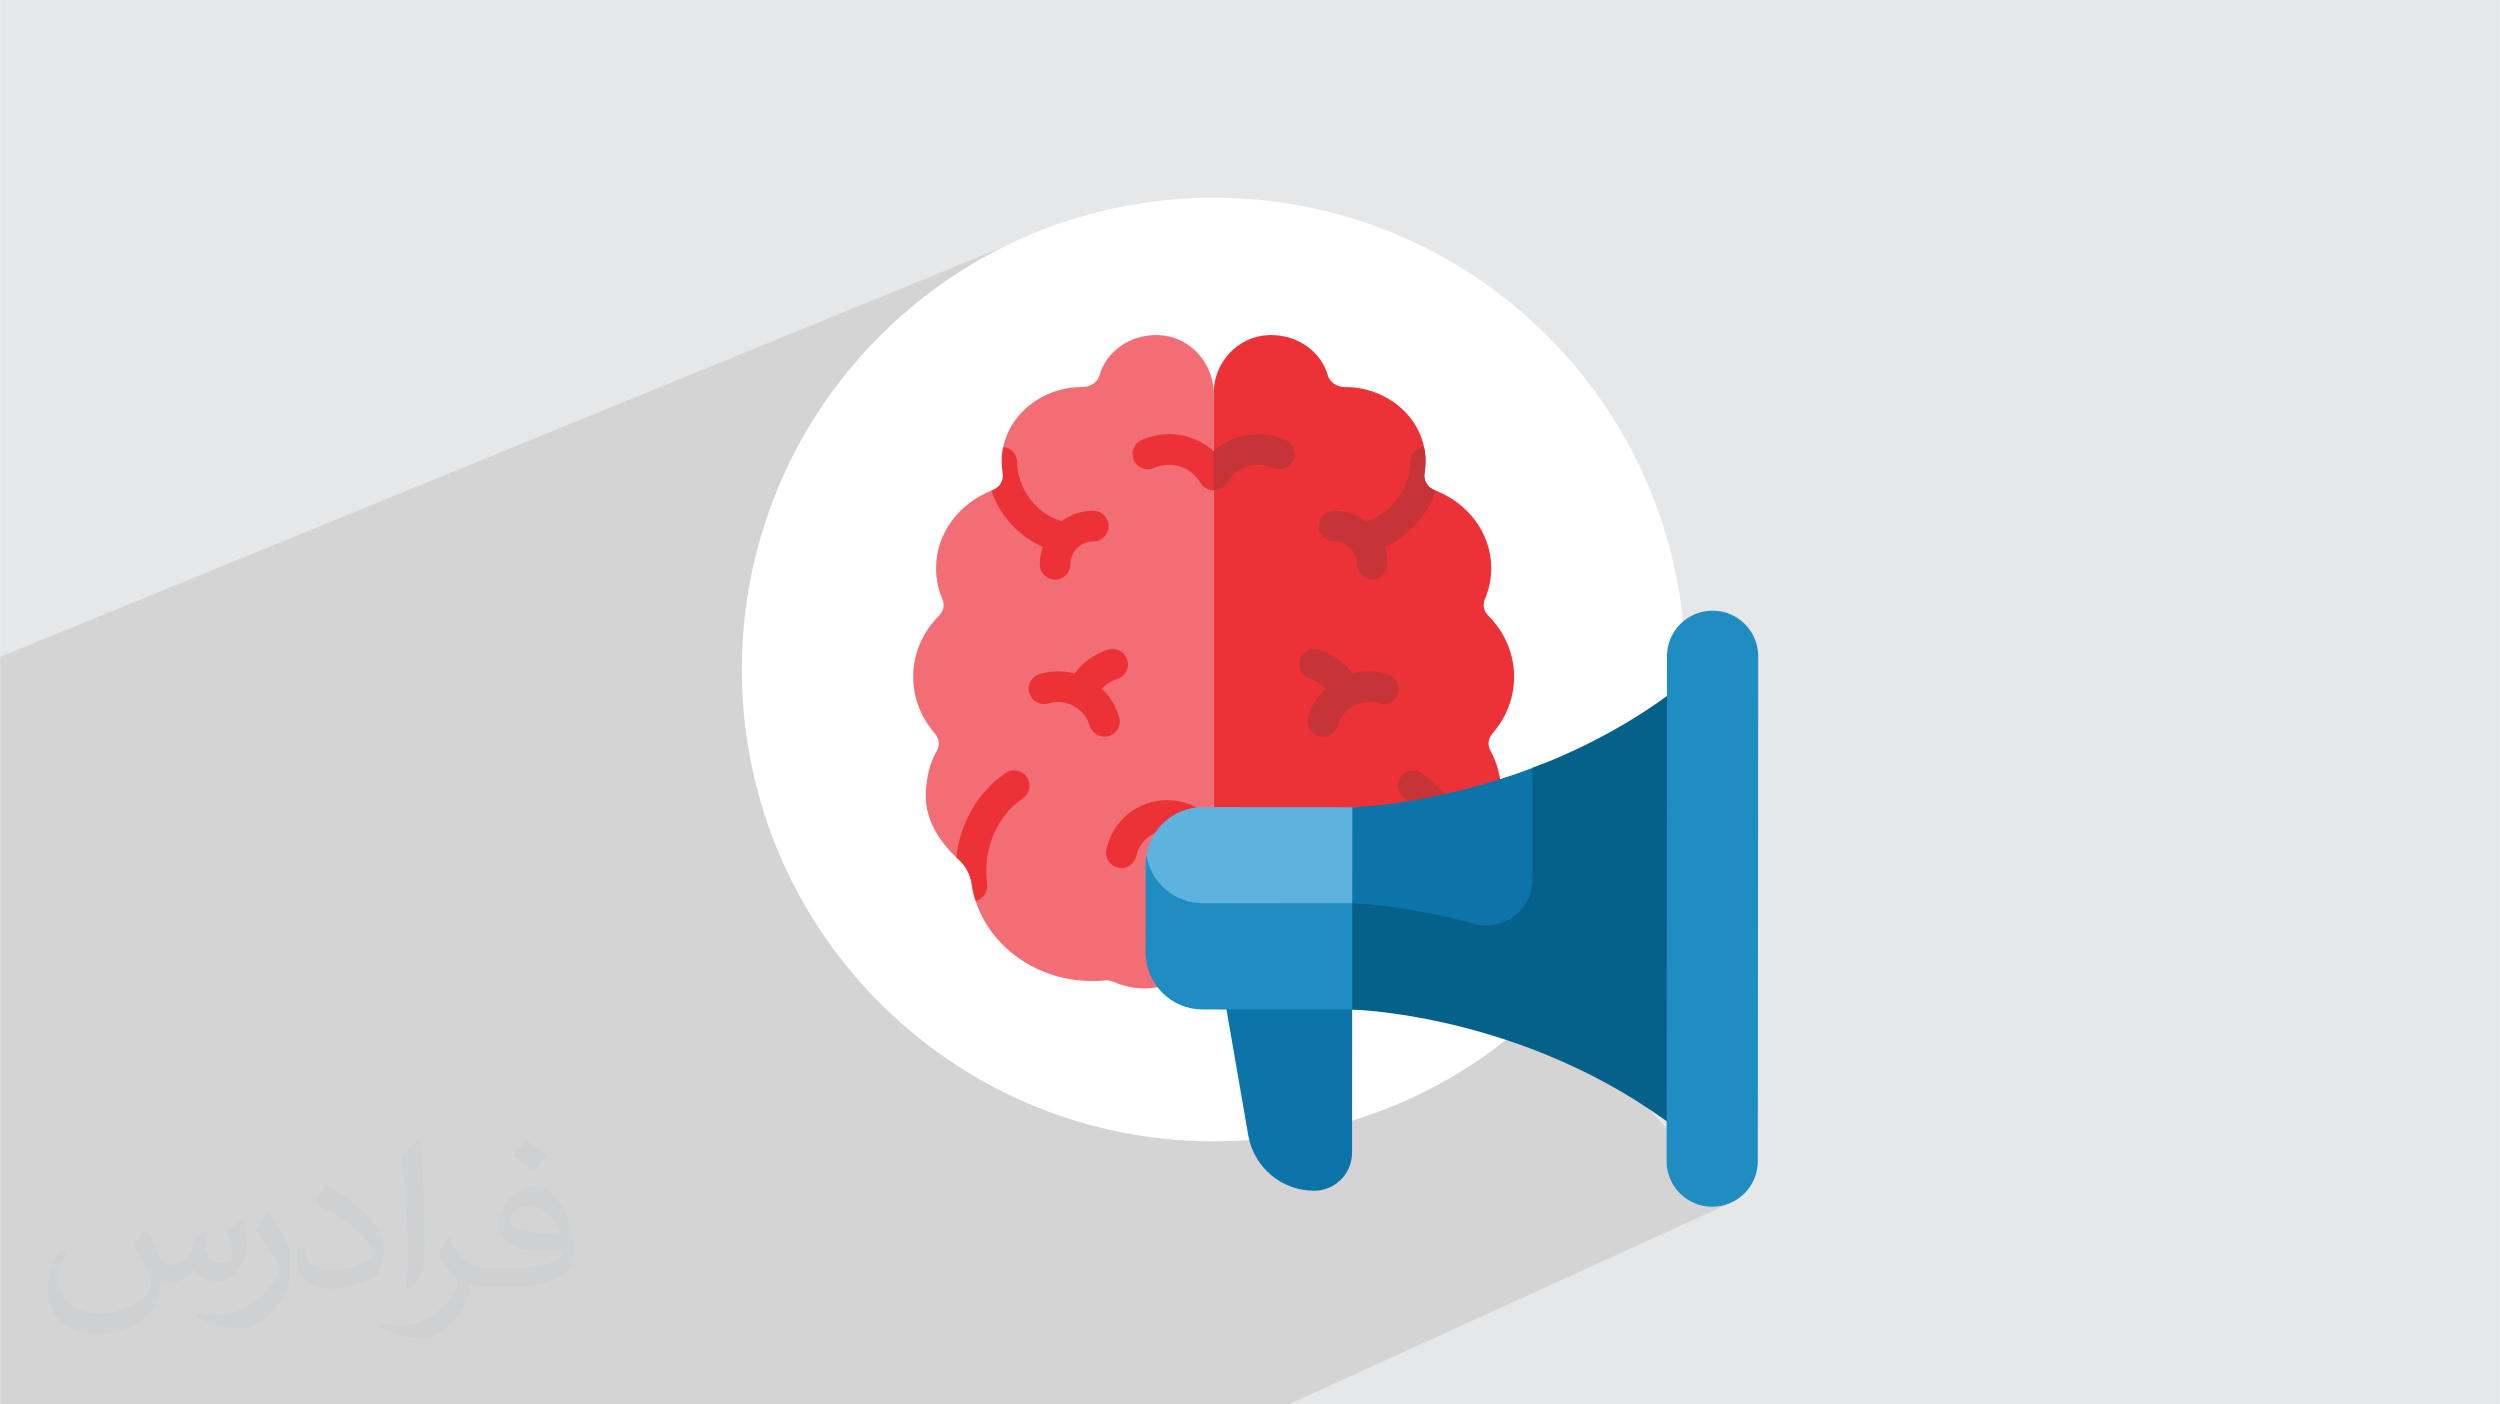
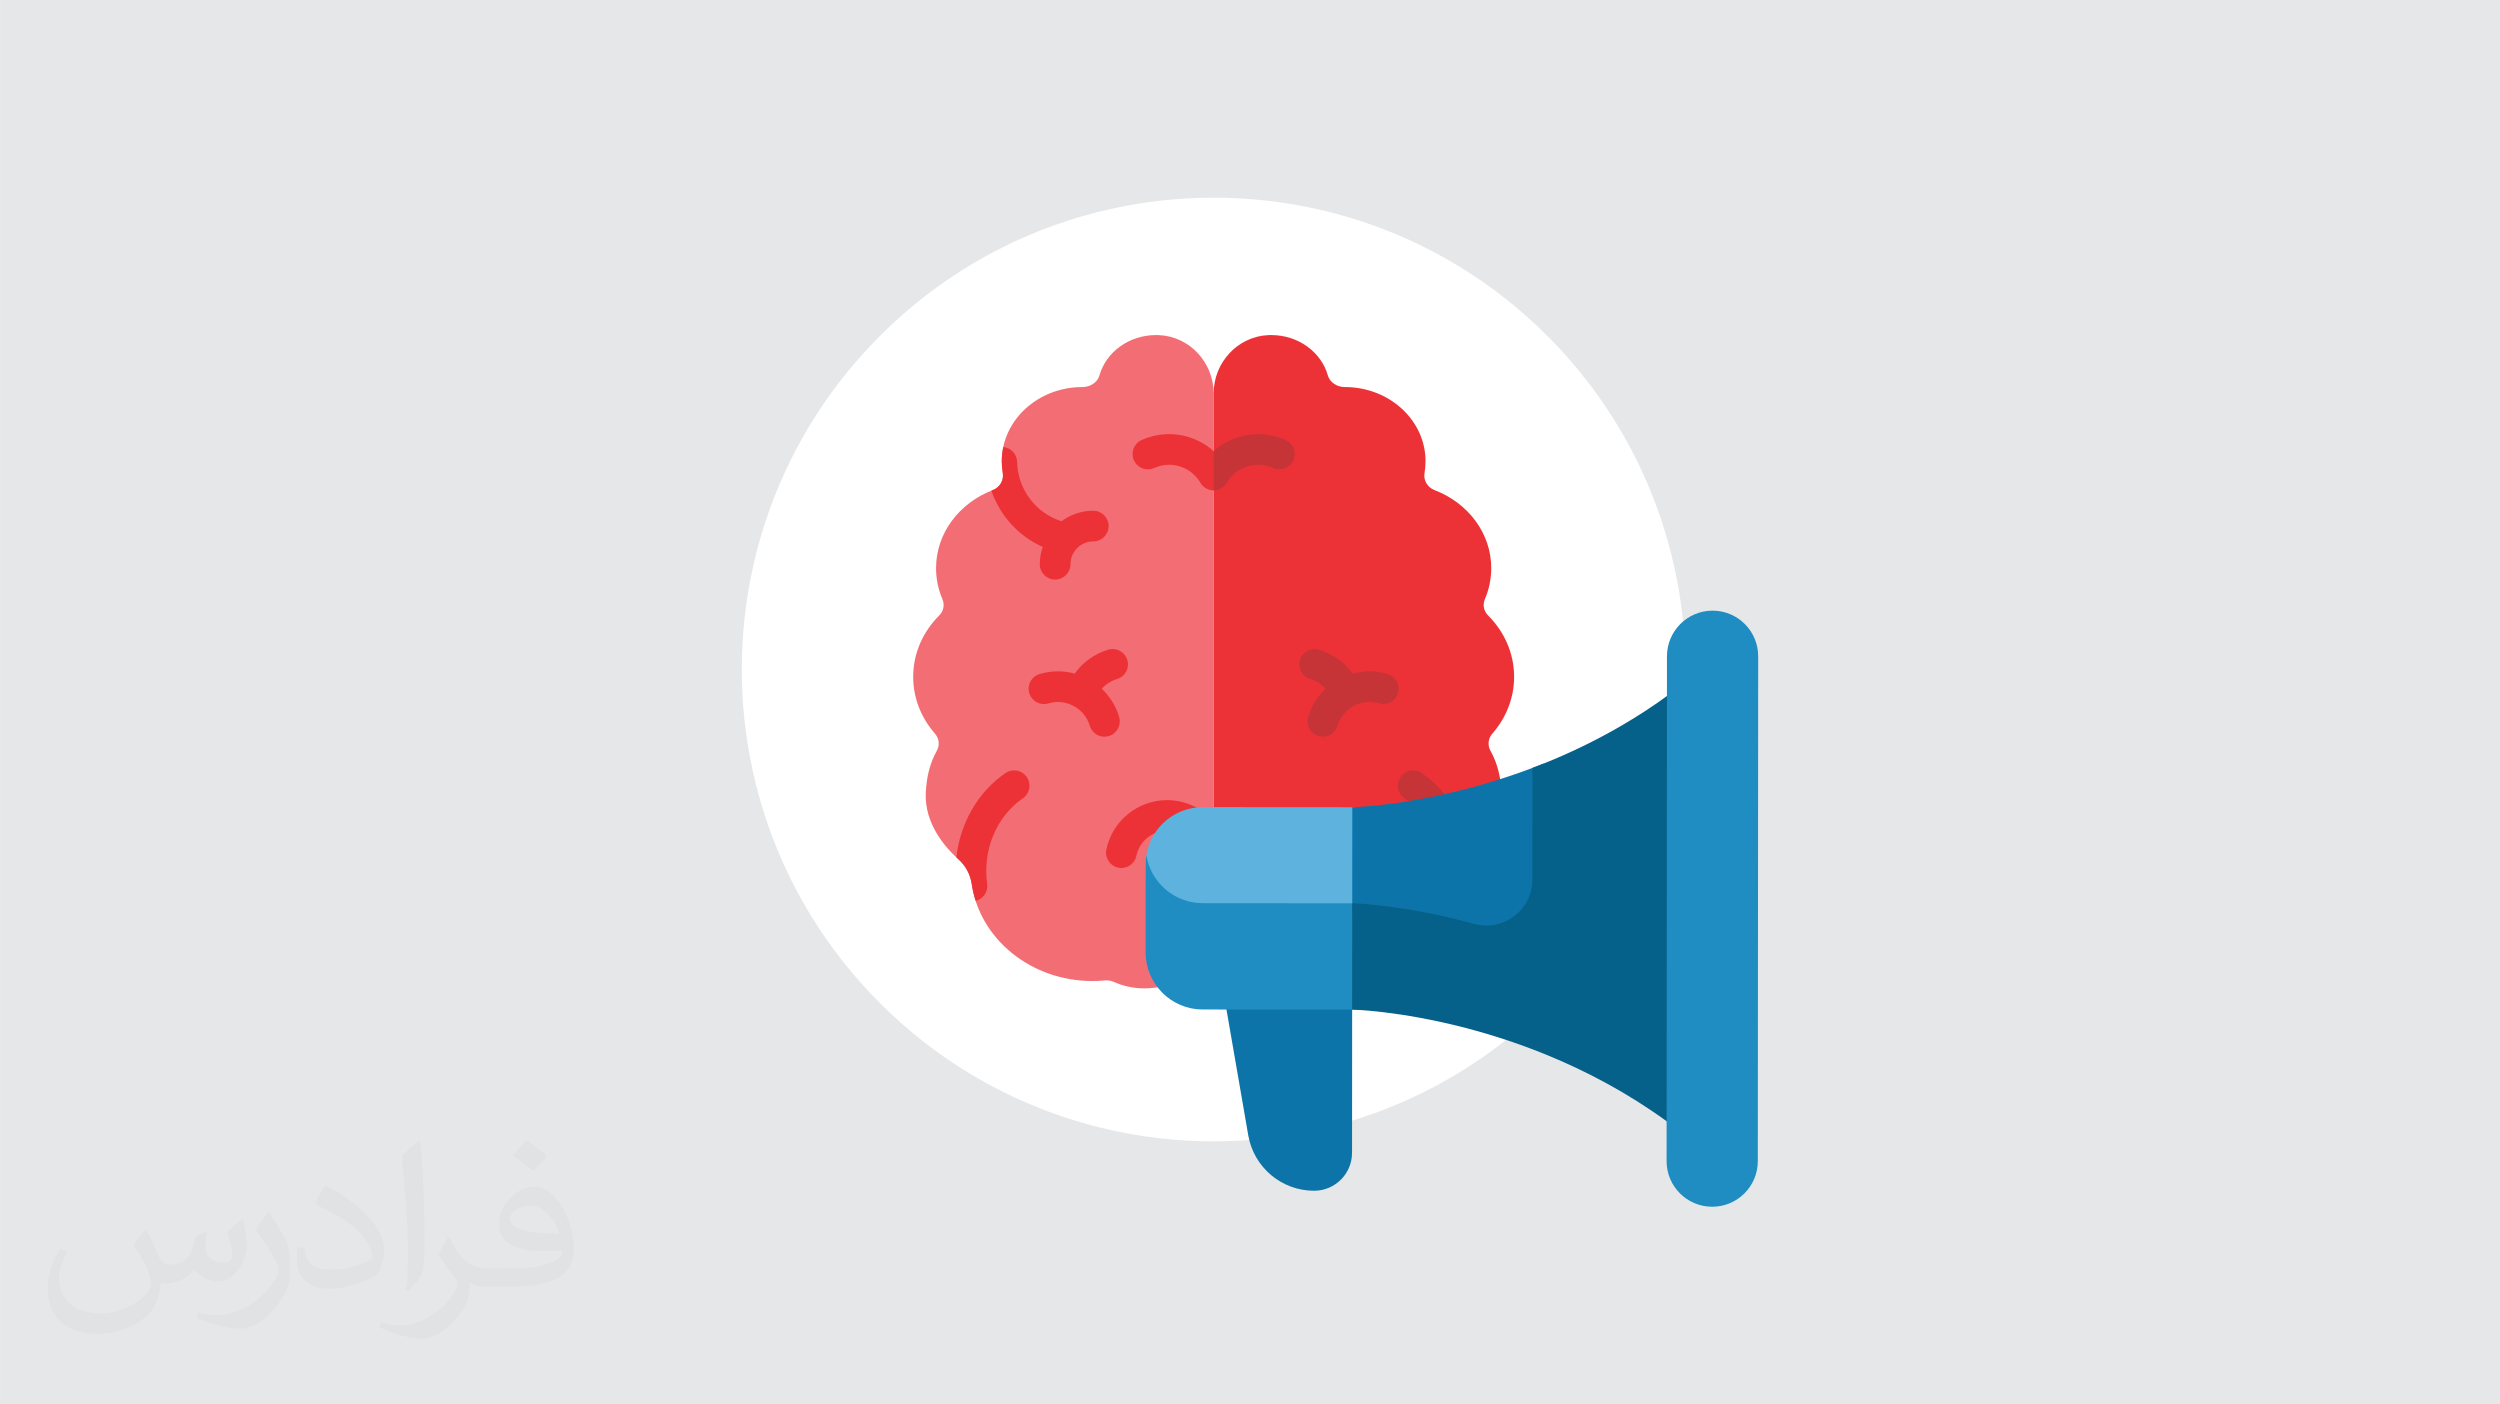
<svg xmlns="http://www.w3.org/2000/svg" xml:space="preserve" width="3.708in" height="2.083in" version="1.1" style="shape-rendering:geometricPrecision; text-rendering:geometricPrecision; image-rendering:optimizeQuality; fill-rule:evenodd; clip-rule:evenodd" viewBox="0 0 3702.73 2080.18">
  <defs>
    <style type="text/css">
   
    .fil0 {fill:#E6E7E8}
    .fil4 {fill:#F26E74;fill-rule:nonzero}
    .fil5 {fill:#ED3237;fill-rule:nonzero}
    .fil6 {fill:#C63438;fill-rule:nonzero}
    .fil11 {fill:#05608A;fill-rule:nonzero}
    .fil7 {fill:#0C74A8;fill-rule:nonzero}
    .fil9 {fill:#1F8CC2;fill-rule:nonzero}
    .fil8 {fill:#5DB3DE;fill-rule:nonzero}
    .fil10 {fill:#BCD6F9;fill-rule:nonzero}
    .fil3 {fill:white;fill-rule:nonzero}
    .fil1 {fill:#373435;fill-opacity:0.031}
    .fil2 {fill:#373435;fill-opacity:0.102}
   
  </style>
  </defs>
  <g id="Layer_x0020_1">
    <polygon class="fil0" points="-0,0 3702.73,0 3702.73,2080.18 -0,2080.18 " />
    <path class="fil1" d="M215.96 1821.93c7.07,10.71 11.65,21.01 16.13,32.45 3.33,6.66 5.09,18.93 20.7,18.93 4.57,0 11.13,-1.35 16.95,-4.57 6.55,-3.44 11.54,-8.64 14.15,-16.53l6.24 -21.01 15.19 -7.49 1.04 1.04c-2.08,7.91 -2.59,15.5 -2.59,21.43 0,17.57 15.19,24.23 27.25,24.23 7.07,0 13.42,-3.44 13.42,-9.89 0,-8.32 -3.53,-22.47 -8.12,-35.16 7.07,-7.07 14.15,-14.15 22.26,-19.87l1.25 0.63c3.53,14.98 5.51,29.75 5.51,39.63 0,9.67 -4.27,20.39 -7.8,27.36 -7.28,13.73 -20.18,24.65 -35.78,24.65 -11.85,0 -25.06,-5.93 -34.12,-16.95l-0.52 0c-8.53,10.61 -21.74,20.18 -42.86,20.18l-6.55 0c-1.04,13.94 -4.05,23.81 -8.64,32.66 -12.58,24.54 -49.92,41.92 -85.08,41.92 -48.89,0 -73.43,-28.19 -73.43,-65.73 0,-23.19 7.59,-44.72 19.24,-60.01l9.56 3.95c-7.28,13.94 -12.17,27.04 -12.17,39.94 0,35.16 28.61,51.9 61.58,51.9 30.58,0 68.44,-19.45 75.31,-42.02 -2.59,-24.65 -11.85,-36.19 -26,-58.66 4.27,-7.49 9.78,-14.98 16.64,-22.98l1.25 0 0 0 0 0 -0.01 -0.04zm563.83 -132.3c10.3,6.45 20.39,14.04 30.27,22.78 -5.51,7.8 -12.38,14.88 -20.91,21.12 -9.89,-8.01 -19.76,-14.88 -29.86,-22.16 6.86,-7.7 13.63,-15.08 20.49,-21.74l0 0 0 0 0 0 0 0 0 0 0.01 0zm5.3 96.11c-16.64,0 -30.27,10.92 -30.27,19.03 0,17.38 33.28,22.78 73.12,22.56 -4.99,-20.39 -22.47,-41.61 -42.86,-41.61l0 0.01zm-37.35 92.99c21.64,0 40.57,-0.63 55.02,-4.27 16.13,-4.05 29.75,-12.17 29.75,-17.78 0,-1.46 0,-3.22 -0.52,-4.68 -9.05,0.83 -19.45,0.83 -28.5,0.83 -29.33,0 -51.79,-6.66 -60.64,-23.09 -2.19,-4.57 -3.74,-9.67 -3.74,-15.5 0,-15.92 6.86,-31.41 18.93,-42.13 10.08,-8.84 21.22,-14.35 32.55,-14.35 20.49,0 36.81,16.44 48.26,42.34 6.24,14.15 10.5,30.47 10.5,51.07 0,13.73 -3.74,25.27 -12.27,33.8 -15.92,15.4 -45.24,21.22 -90.17,21.22l-20.39 0 0 0 -5.3 0c-11.13,0 -19.14,-1.98 -25.48,-6.86l-1.04 0c0.31,2.59 0.52,5.09 0.52,7.49 0,10.08 -3.33,22.98 -10.08,33.28 -19.97,29.64 -41.61,42.53 -60.33,42.53 -18.93,0 -42.13,-7.28 -63.03,-16.75l3.74 -7.28c6.76,2.81 16.13,4.68 29.02,4.68 33.8,0 78.21,-32.45 83.72,-64.17 -1.25,-2.59 -3.53,-6.03 -6.76,-9.67 -9.89,-11.75 -16.13,-21.53 -21.95,-31.82 4.99,-9.89 9.56,-17.78 13.83,-24.96l1.77 -0.21c14.46,29.44 27.56,46.28 56.78,46.28l4.57 0 0 0 21.22 0 0 0 0 0 0 0 0 0 0 0 0.04 0zm-146.45 31.1c2.5,-13.52 2.7,-28.7 2.7,-42.86l0 -21.01c0,-39.21 -4.99,-96.2 -9.05,-133.34 7.07,-7.59 16.95,-16.53 24.75,-22.56l2.29 0.63c5.3,46.7 6.55,100.79 6.55,150.81 0,13.11 -0.52,25.9 -1.77,35.26 -0.73,11.85 -7.59,20.8 -22.26,34.53l-3.22 -1.46zm-150.71 -61.89c0.73,18.41 9.78,32.87 41.4,32.87 19.66,0 36.3,-5.09 54.71,-13.83 3.33,-1.46 5.09,-3.44 5.09,-5.09 0,-11.54 -8.84,-26.83 -23.71,-40.77 -14.46,-13.11 -33.6,-24.65 -51.48,-32.35 -6.14,-2.59 -8.12,-5.3 -8.12,-7.91 0,-5.3 7.07,-16.44 12.9,-24.44l1.98 -0.21c20.49,10.71 43.38,26.63 60.33,44.3 15.4,16.33 24.96,32.87 24.96,50.86 0,13.31 -4.05,25.79 -10.61,37.44 -22.47,11.33 -46.39,19.97 -70.1,19.97 -28.81,0 -48.47,-13.52 -48.47,-45.24 0,-3.44 0,-8.73 1.25,-15.61l9.89 0 0 0 0 0 0 0 0 0 0 0 -0.01 0zm-52.11 -52.32l17.89 28.92c6.55,10.71 12.69,22.37 12.69,40.77l0 23.5c0,19.03 -12.17,39.42 -31.82,59.6 -15.4,13.63 -29.02,19.45 -41.61,19.45 -18.72,0 -40.15,-5.82 -64.9,-16.44l2.81 -7.28c7.8,2.08 16.84,3.84 27.98,3.84 35.58,-0.21 71.97,-26.21 88.61,-57.93 1.98,-3.64 2.7,-7.07 2.7,-9.47 0,-3.64 -1.98,-7.7 -3.53,-11.33 -9.05,-17.05 -19.14,-32.66 -30.27,-47.12 5.82,-9.16 11.65,-17.99 17.99,-26.73l1.46 0.21 0 0 0 0 0 0 0 0 0 0 -0.01 0z" />
-     <polygon class="fil2" points="1868.65,983.28 2563.86,1781.4 1908.65,2080.18 -0,2080.18 -0,972.93 1577.99,328.02 " />
    <g id="_1268465736304">
      <path class="fil3" d="M1697.69 299.94c-144.29,20.7 -283.35,86.53 -394.36,197.53 -272.94,272.94 -272.94,715.46 0,988.39 111.01,111.01 250.08,176.83 394.38,197.54l-0.15 0.02c210.52,30.26 432.2,-35.59 594.17,-197.56 272.94,-272.94 272.94,-715.45 0,-988.39 -161.96,-161.96 -383.64,-227.82 -594.17,-197.56l0.14 0.02z" />
      <path class="fil4" d="M1797.52 582.78c0,-45.74 -35.53,-84.54 -81.24,-86.42 -1.31,-0.06 -2.63,-0.08 -3.95,-0.08 -40.3,0 -74.16,25.3 -83.87,59.58 -2.93,10.36 -13.37,17.43 -25.01,17.42l-0.23 0c-66.01,0 -119.53,49.24 -119.53,109.98 0,5.9 0.51,11.69 1.49,17.34 1.85,10.69 -4.16,21.29 -15.01,25.44 -49.21,18.83 -83.81,63.46 -83.81,115.55 0,16.19 3.34,31.66 9.43,45.87 3.53,8.24 1.76,17.65 -4.76,24.16 -23.92,23.91 -38.54,55.8 -38.54,90.85 0,31.83 12.05,61.06 32.17,84.07 6.37,7.28 7.47,17.27 2.79,25.56 -10.41,18.48 -15.22,39.49 -16.31,61.73 -2.23,45.68 28.08,80.8 48.5,99.11 10.9,9.77 17.5,22.74 19.54,36.61 11.95,81.07 87.48,143.55 178.87,143.55 6.15,0 12.23,-0.3 18.22,-0.86 4.72,-0.44 9.45,0.38 13.72,2.28 13.61,6.05 28.87,9.47 44.99,9.47 42.16,0 78.43,-23.19 94.59,-56.45 5.48,-11.27 7.97,-23.76 7.97,-36.29l0 -788.44 0 -0z" />
      <path class="fil5" d="M1514.88 1182.52c10.35,-7.08 13,-21.22 5.92,-31.58 -7.08,-10.35 -21.22,-13.01 -31.58,-5.92 -41.03,28.08 -67.24,74.38 -72.78,124.94 1.09,1.02 2.16,2.01 3.21,2.94 10.89,9.77 17.49,22.74 19.54,36.61 1.25,8.51 3.25,16.81 5.85,24.86 11.15,-2.75 18.65,-13.53 17.04,-25.17 -6.97,-50.25 13.77,-99.98 52.8,-126.69z" />
      <path class="fil5" d="M1619.26 756.47c-17.64,0 -33.95,5.8 -47.14,15.59 -37.85,-11.95 -64.88,-47.31 -65.65,-87.76 -0.22,-11.66 -9.3,-21.13 -20.55,-22.18 -1.45,6.84 -2.23,13.9 -2.23,21.13 0,5.9 0.51,11.69 1.49,17.35 1.85,10.68 -4.16,21.28 -15.01,25.44 -0.62,0.24 -1.22,0.5 -1.84,0.74 12.5,36.9 40.13,67.43 75.97,83.28 -2.77,8.06 -4.3,16.7 -4.3,25.68 0,12.55 10.17,22.72 22.72,22.72 12.54,0 22.72,-10.17 22.72,-22.72 0,-18.65 15.17,-33.81 33.81,-33.81 12.55,0 22.72,-10.17 22.72,-22.72 0,-12.55 -10.16,-22.72 -22.71,-22.72l0 0z" />
      <path class="fil5" d="M1797.52 1368.67c-12.55,0 -22.72,-10.17 -22.72,-22.72l0 -69.05c0,-25.54 -20.78,-46.32 -46.33,-46.32 -21.92,0 -41,15.55 -45.38,36.96 -2.52,12.3 -14.51,20.22 -26.81,17.71 -12.29,-2.52 -20.22,-14.52 -17.71,-26.81 8.69,-42.47 46.5,-73.3 89.9,-73.3 50.6,0 91.76,41.17 91.76,91.76l0 69.05c0,12.55 -10.17,22.72 -22.71,22.72l0 0z" />
      <path class="fil5" d="M1654.42 1005.83c12.02,-3.6 18.85,-16.26 15.25,-28.28 -3.6,-12.02 -16.25,-18.84 -28.28,-15.25 -20.35,6.09 -37.65,18.59 -49.72,35.41 -16.9,-4.63 -34.79,-4.48 -52,0.67 -12.02,3.6 -18.85,16.25 -15.25,28.28 3.6,12.02 16.26,18.83 28.28,15.25 12.61,-3.77 25.94,-2.41 37.53,3.84 11.59,6.25 20.05,16.64 23.82,29.25 2.95,9.85 11.97,16.21 21.75,16.21 2.15,0 4.35,-0.31 6.52,-0.96 12.02,-3.59 18.85,-16.25 15.25,-28.28 -4.85,-16.21 -13.75,-30.49 -25.76,-41.78 5.98,-6.7 13.74,-11.7 22.61,-14.36l0 0z" />
      <path class="fil5" d="M1797.55 726.4c-7.81,0 -15.41,-4.03 -19.64,-11.26 -13.92,-23.82 -43.34,-33.26 -68.44,-21.94 -11.44,5.15 -24.89,0.06 -30.05,-11.38 -5.15,-11.44 -0.05,-24.9 11.39,-30.05 46.35,-20.88 100.65,-3.48 126.32,40.45 6.33,10.83 2.68,24.75 -8.15,31.08 -3.6,2.1 -7.55,3.1 -11.44,3.1z" />
      <path class="fil5" d="M1797.52 582.78c0,-45.74 35.53,-84.54 81.24,-86.42 1.31,-0.06 2.63,-0.08 3.95,-0.08 40.3,0 74.16,25.3 83.87,59.58 2.94,10.36 13.37,17.43 25.01,17.42l0.23 0c66.01,0 119.53,49.24 119.53,109.98 0,5.9 -0.51,11.69 -1.49,17.34 -1.85,10.69 4.16,21.29 15.02,25.44 49.21,18.83 83.81,63.46 83.81,115.55 0,16.19 -3.34,31.66 -9.43,45.87 -3.53,8.24 -1.76,17.65 4.76,24.16 23.91,23.91 38.54,55.8 38.54,90.85 0,31.83 -12.05,61.06 -32.17,84.07 -6.36,7.28 -7.46,17.27 -2.79,25.56 10.41,18.48 15.22,39.49 16.31,61.73 2.24,45.68 -28.08,80.8 -48.5,99.11 -10.9,9.77 -17.49,22.74 -19.54,36.61 -11.95,81.07 -87.48,143.55 -178.87,143.55 -6.15,0 -12.23,-0.3 -18.21,-0.86 -4.72,-0.44 -9.45,0.38 -13.72,2.28 -13.61,6.05 -28.86,9.47 -44.99,9.47 -42.16,0 -78.43,-23.19 -94.59,-56.45 -5.48,-11.27 -7.97,-23.76 -7.97,-36.29l0 -788.44 -0 -0z" />
      <path class="fil6" d="M2155.52 1335.05c-1.04,0 -2.09,-0.07 -3.15,-0.22 -12.43,-1.72 -21.11,-13.19 -19.38,-25.62 6.96,-50.25 -13.77,-99.97 -52.81,-126.69 -10.35,-7.08 -13,-21.22 -5.92,-31.58 7.09,-10.35 21.22,-13 31.58,-5.92 53.13,36.36 81.45,103.26 72.15,170.42 -1.57,11.37 -11.31,19.6 -22.47,19.6l0 0z" />
-       <path class="fil6" d="M2126.72 726.77c-0.61,-0.24 -1.21,-0.5 -1.83,-0.74 -10.86,-4.16 -16.87,-14.75 -15.02,-25.44 0.98,-5.65 1.49,-11.44 1.49,-17.35 0,-7.23 -0.78,-14.29 -2.23,-21.13 -11.35,1.07 -20.32,10.51 -20.55,22.18 -0.77,40.45 -27.8,75.81 -65.66,87.76 -13.18,-9.78 -29.49,-15.59 -47.14,-15.59 -12.55,0 -22.72,10.17 -22.72,22.72 0,12.55 10.17,22.72 22.72,22.72 18.65,0 33.82,15.17 33.82,33.82 0,12.55 10.17,22.72 22.72,22.72 12.55,0 22.72,-10.17 22.72,-22.72 0,-8.99 -1.53,-17.62 -4.3,-25.68 35.84,-15.85 63.48,-46.38 75.98,-83.28l0 0z" />
      <path class="fil6" d="M2055.38 998.38c-17.21,-5.15 -35.1,-5.3 -52,-0.67 -12.07,-16.82 -29.38,-29.32 -49.72,-35.41 -12.03,-3.57 -24.68,3.24 -28.28,15.25 -3.6,12.03 3.24,24.68 15.25,28.28 8.87,2.65 16.62,7.66 22.6,14.36 -12.01,11.28 -20.91,25.56 -25.76,41.78 -3.6,12.02 3.24,24.68 15.25,28.28 2.17,0.65 4.37,0.96 6.52,0.96 9.78,0 18.81,-6.36 21.76,-16.21 3.77,-12.61 12.23,-23 23.82,-29.25 11.59,-6.25 24.92,-7.61 37.53,-3.84 12.02,3.59 24.68,-3.23 28.28,-15.25 3.6,-12.03 -3.23,-24.69 -15.25,-28.28l0 0z" />
      <path class="fil6" d="M1904.24 651.77c-36.62,-16.49 -78.2,-9.07 -106.71,16.44l0 58.2c7.8,-0.01 15.39,-4.03 19.61,-11.25 13.92,-23.82 43.35,-33.26 68.44,-21.95 11.44,5.15 24.9,0.05 30.05,-11.39 5.15,-11.44 0.06,-24.9 -11.38,-30.05l0 0z" />
      <path class="fil7" d="M2002.52 1707.58l0.24 -328.53 -206.41 -0.16 52.45 302.76c8.22,47.42 49.34,82.06 97.46,82.09 31.04,0.02 56.23,-25.12 56.25,-56.17l0 0z" />
      <path class="fil8" d="M1774.95 1354.04l231.94 0.17c0,0 0.05,0 0.12,0 0.86,0.02 10.15,0.29 26.07,1.71l0.12 -160.22 -251.69 -0.18c-46.76,-0.04 -84.69,37.84 -84.72,84.59l-0.02 26.99c14.93,27.9 44.31,46.91 78.17,46.94l0 -0z" />
      <path class="fil9" d="M2002.68 1337.94l-221.38 -0.17c-42.03,-0.03 -76.86,-30.69 -83.45,-70.86 -0.68,4.3 -1.04,8.71 -1.04,13.2l-0.09 130.42c-0.04,46.76 37.84,84.69 84.59,84.72l251.69 0.19 0.11 -155.36c-19.42,-1.9 -30.43,-2.15 -30.43,-2.15z" />
      <path class="fil10" d="M2512.76 1016.87l0.02 -19.95c-17.58,14.71 -35.45,28.33 -53.45,40.95 17.92,-4.34 35.77,-10.85 53.43,-21l0 0z" />
      <path class="fil7" d="M2006.9 1354.21c0,0 0.05,0 0.12,0 2.6,0.07 81,2.26 189.2,32 45.41,12.48 90.29,-21.48 90.33,-68.58l0.1 -186.8c-154.9,62.17 -283.74,64.85 -283.74,64.85l-0.12 158.52 4.11 0z" />
      <path class="fil11" d="M2269.71 1137.45l-0.12 165.57c-0.04,44.95 -42.87,77.37 -86.21,65.45 -103.27,-28.39 -178.1,-30.48 -180.58,-30.54l-0.12 157.48c0,0 279.27,6.16 509.57,199.53l0.52 -698.03c-79.72,66.73 -165.25,111.07 -243.07,140.54l0 -0z" />
      <path class="fil9" d="M2535.92 1787.41c-37.31,-0.03 -67.54,-30.3 -67.51,-67.61l0.56 -747.79c0.03,-37.31 30.3,-67.54 67.61,-67.51 37.31,0.02 67.54,30.3 67.51,67.61l-0.56 747.79c-0.03,37.31 -30.3,67.54 -67.61,67.51z" />
    </g>
  </g>
</svg>